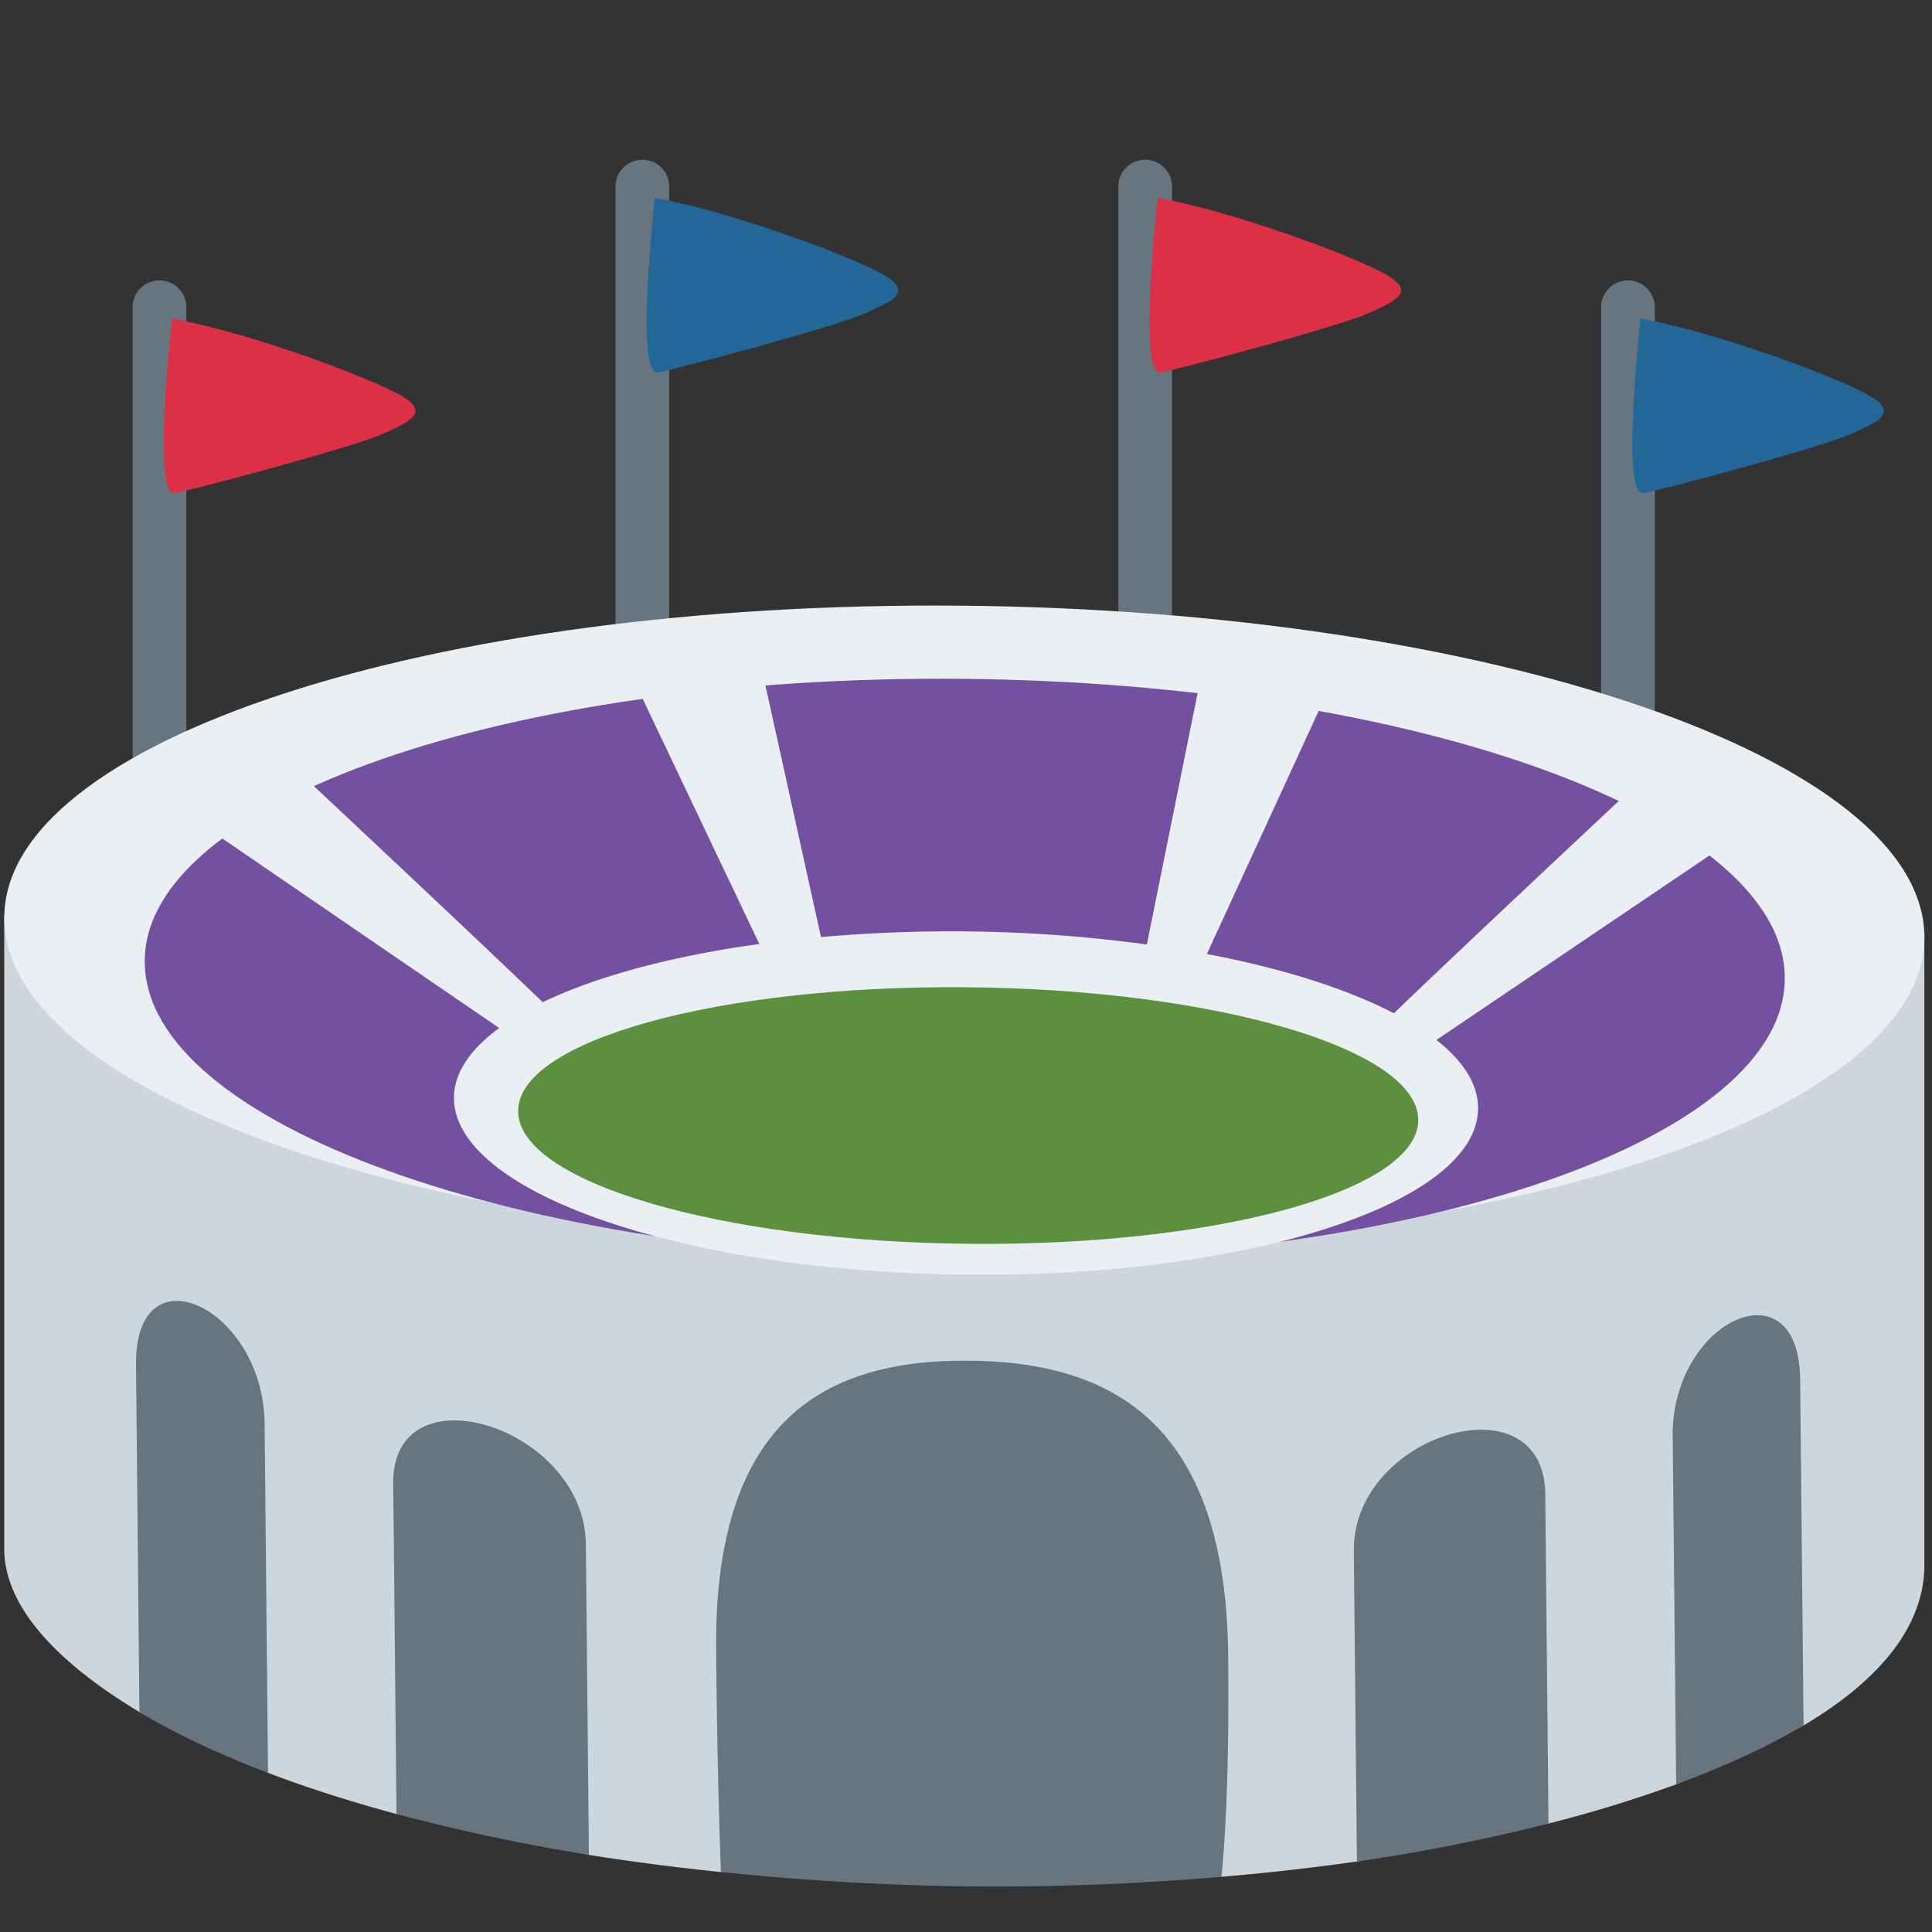
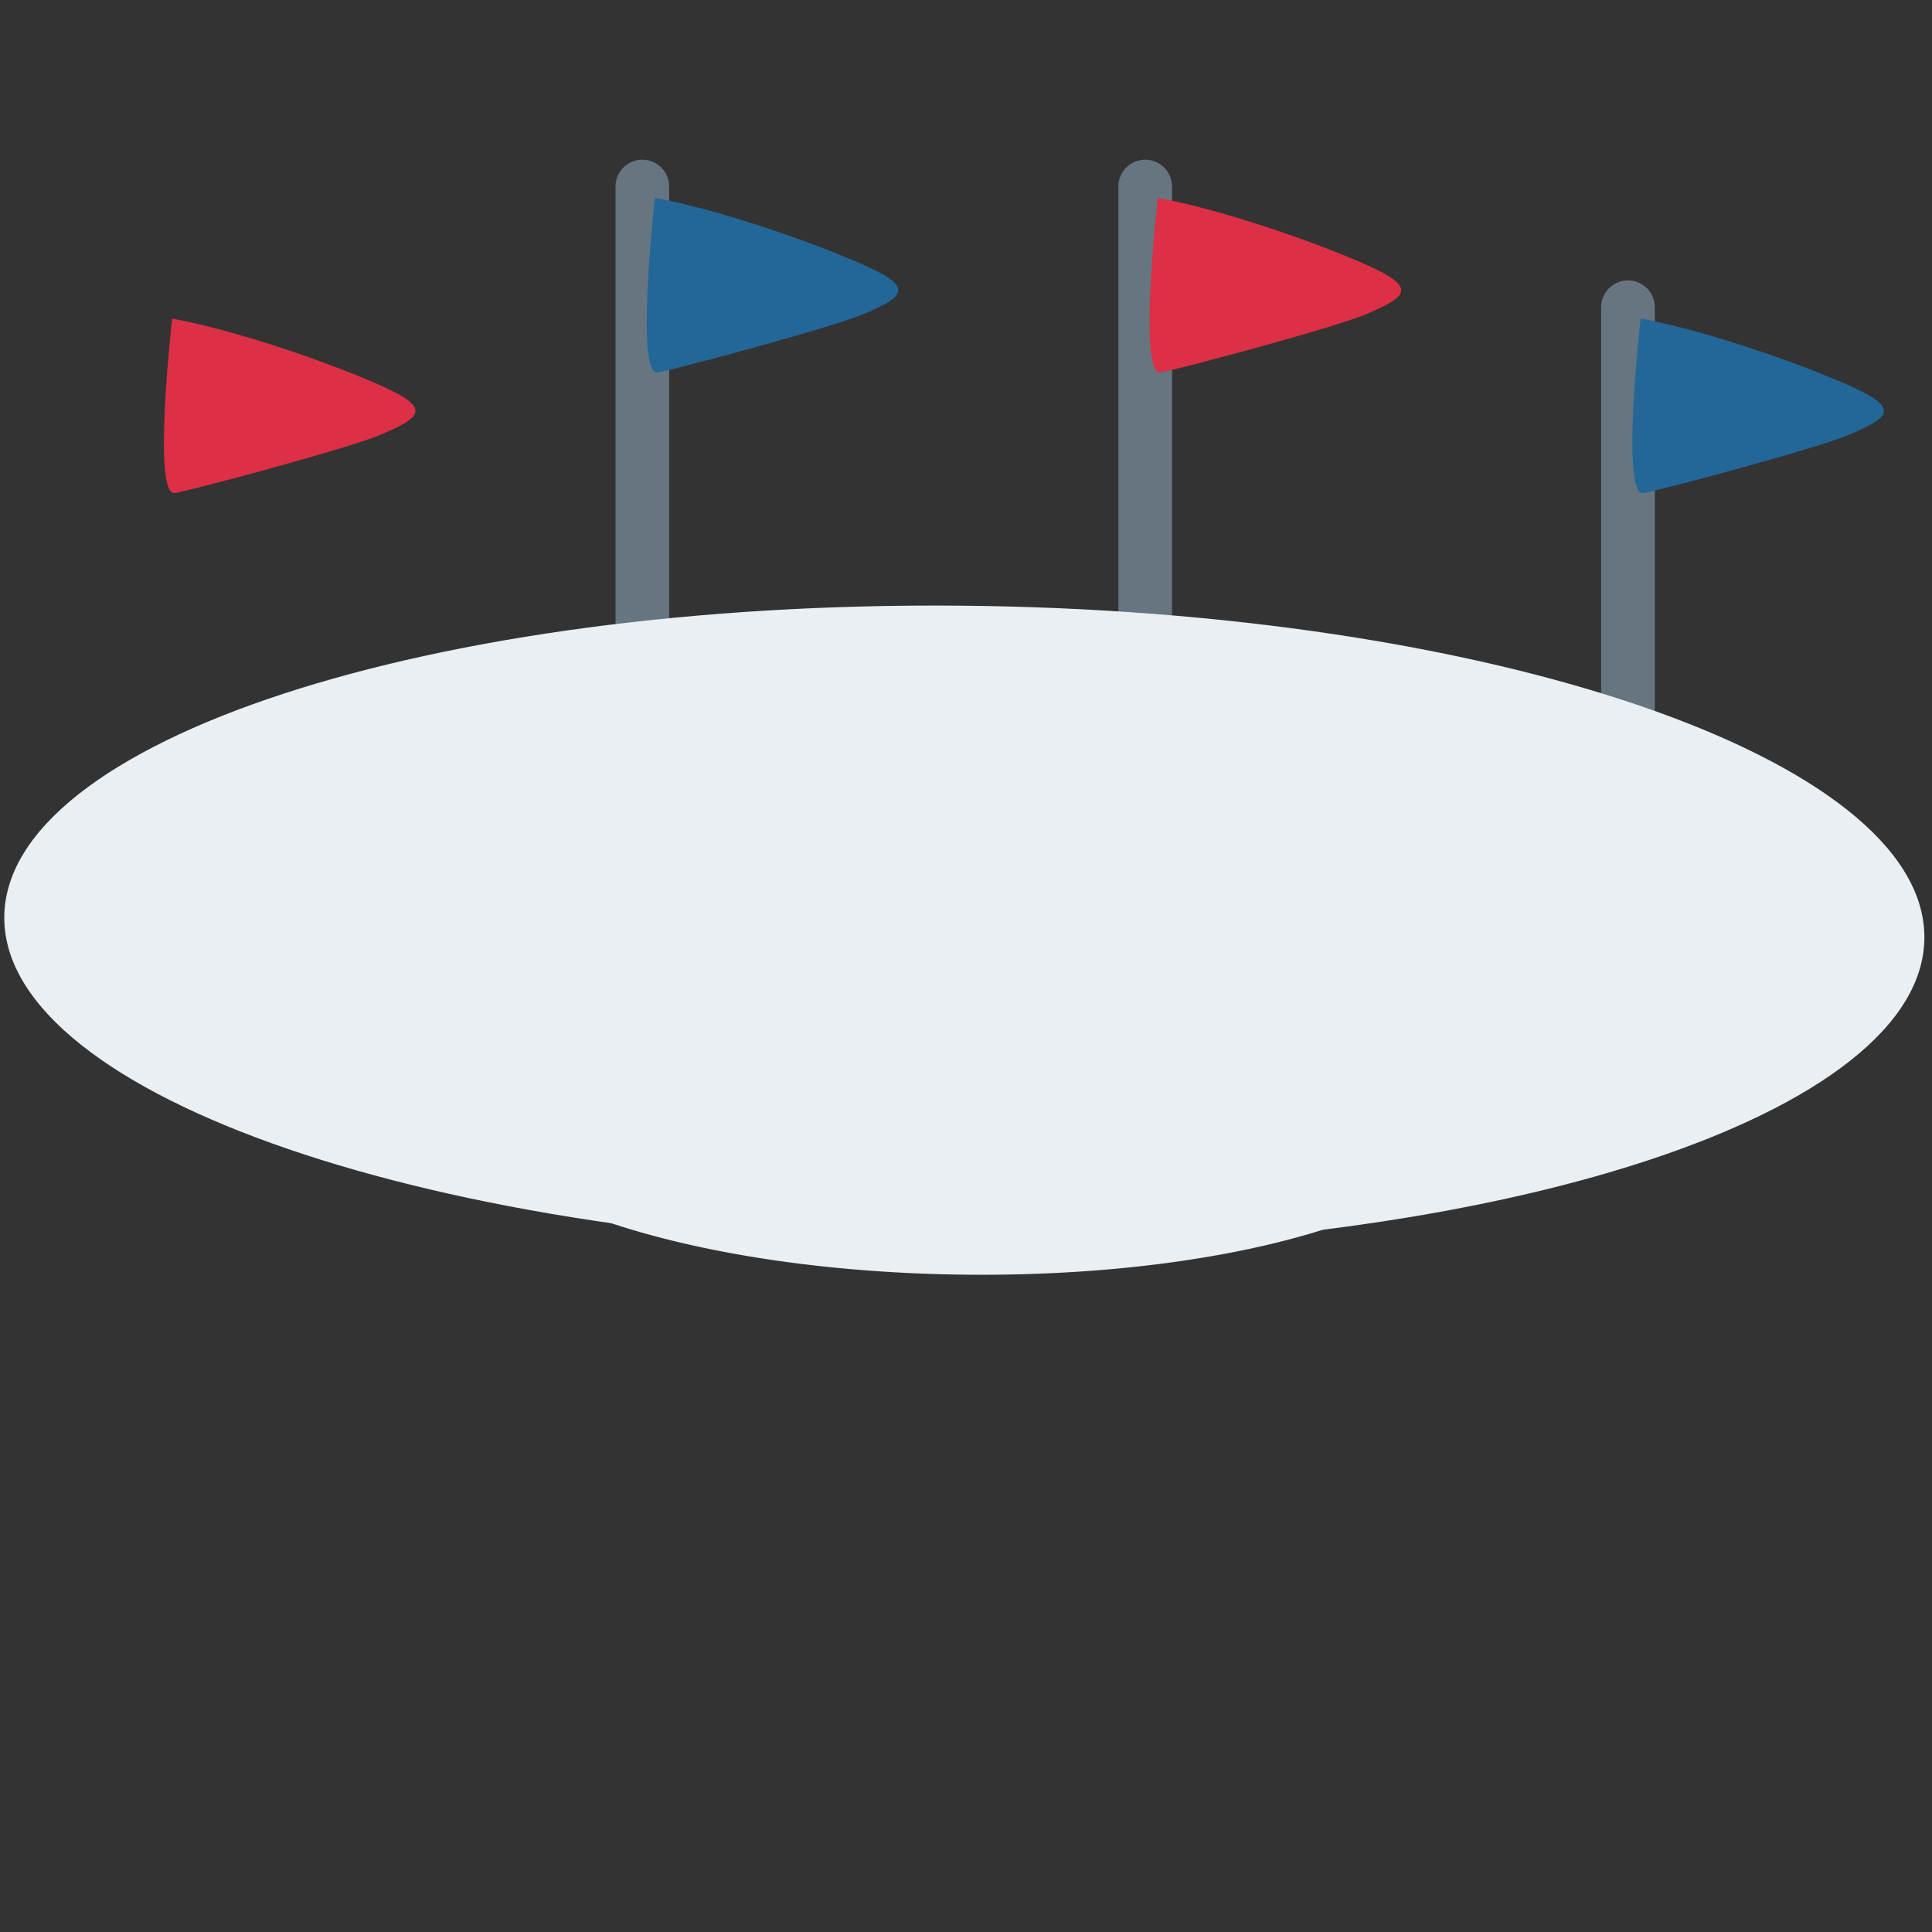
<svg xmlns="http://www.w3.org/2000/svg" width="800px" height="800px" viewBox="0 0 36 36" aria-hidden="true" role="img" class="iconify iconify--twemoji" preserveAspectRatio="xMidYMid meet">
  <rect x="0" y="0" width="36" height="36" fill="#333333" stroke="none" />
-   <path fill="#CCD6DC" d="M35.858 17.376L.079 17.053v11.821c.011 1.084 1.009 2.12 2.52 3.028l2.396 1.133c.732.278 1.531.534 2.393.766l3.585.762c.791.127 1.615.232 2.46.32l9.328.088a43.678 43.678 0 0 0 2.524-.285l3.57-.707a24.447 24.447 0 0 0 2.378-.73l2.374-1.098c1.507-.893 2.262-1.923 2.251-3.013V17.376z" />
-   <path fill="#66757F" d="M22.885 30.848c-.043-4.36-2.19-5.47-4.825-5.493c-2.634-.024-4.759 1.047-4.716 5.407c.016 1.606.046 2.96.089 4.12c1.504.156 3.079.254 4.712.269c1.6.014 3.141-.054 4.616-.18c.097-1.003.142-2.341.124-4.123zM10.917 28.89l.001.107l.003.364l.003.271l.001.065c.001.052 0 .044 0 0l-.001-.065l-.003-.271l-.003-.364l-.001-.107l-.001-.122c-.022-2.18-3.61-3.303-3.589-1.122v.037l.002.204l.002.158l.005.47l.001.067l.051 5.218c1.106.297 2.302.556 3.585.762l-.056-5.753v.081zm17.878-.992l.005.506v.027l.003.27c.001.118.001.15 0 0l-.003-.27v-.027l-.005-.506l-.001-.058c-.022-2.18-3.589-1.123-3.567 1.057v.036l.057 5.753a34.49 34.49 0 0 0 3.57-.707l-.06-6.1l.001.019zM4.931 26.534c-.022-2.18-2.417-3.292-2.396-1.112v.041l.063 6.439c.676.406 1.483.785 2.396 1.133l-.052-5.321c.003.208.006.582-.011-1.18zm26.237.237l.012 1.137v-.047v.047l.053 5.34c.906-.334 1.705-.701 2.374-1.098l-.064-6.448c-.021-2.18-2.396-1.111-2.375 1.069zM2.972 5.225a.5.5 0 0 0-.5.5v12.37a.5.5 0 0 0 1 0V5.725c0-.277-.223-.5-.5-.5z" />
  <path fill="#DD2F45" d="M3.207 5.936c1.478.269 3.682 1.102 4.246 1.424c.564.322.215.484-.322.725c-.538.242-3.441 1.021-3.87 1.102c-.431.082-.054-3.251-.054-3.251z" />
  <path fill="#66757F" d="M11.969 2.976a.5.5 0 0 0-.5.5v12.37a.5.5 0 0 0 1 0V3.476a.5.5 0 0 0-.5-.5z" />
  <path fill="#226798" d="M12.203 3.687c1.478.269 3.682 1.102 4.247 1.425c.564.322.215.484-.322.725c-.538.242-3.44 1.021-3.87 1.102c-.432.081-.055-3.252-.055-3.252z" />
  <path fill="#66757F" d="M21.339 2.976a.5.5 0 0 0-.5.5v12.37a.5.5 0 0 0 1 0V3.476a.5.5 0 0 0-.5-.5z" />
  <path fill="#DD2F45" d="M21.574 3.687c1.478.269 3.681 1.102 4.246 1.425c.564.322.215.484-.322.725c-.537.242-3.44 1.021-3.871 1.102c-.431.081-.053-3.252-.053-3.252z" />
  <path fill="#66757F" d="M30.335 5.225a.5.5 0 0 0-.5.5v12.37a.5.5 0 0 0 1 0V5.725a.5.5 0 0 0-.5-.5z" />
  <path fill="#226798" d="M30.57 5.936c1.478.269 3.681 1.102 4.246 1.425c.564.322.215.484-.322.725c-.537.242-3.44 1.021-3.871 1.102c-.43.081-.053-3.252-.053-3.252z" />
  <path fill="#E9EFF3" d="M35.858 17.444c.033 3.312-7.949 5.924-17.829 5.835C8.148 23.19.112 20.431.08 17.121c-.033-3.312 7.95-5.924 17.83-5.835c9.879.09 17.915 2.847 17.948 6.158z" />
-   <path fill="#7450A0" d="M33.257 18.209c.029 2.995-6.788 5.361-15.226 5.286c-8.44-.077-15.305-2.567-15.334-5.562c-.029-2.994 6.787-5.36 15.227-5.284c8.437.077 15.304 2.566 15.333 5.56z" />
  <path fill="#E9EFF3" d="M26.766 19.378l5.83-3.939l-1.8-1.106s-3.63 3.394-4.822 4.548c-.876-.455-2.073-.837-3.486-1.104l2.439-5.303l-2.463-.294l-1.094 5.419a26.979 26.979 0 0 0-3.401-.244a27.665 27.665 0 0 0-2.671.106l-1.183-5.357l-2.457.251l2.491 5.235c-1.64.226-3.037.604-4.036 1.085c-1.271-1.227-4.847-4.573-4.847-4.573l-1.778 1.074l5.814 3.98c-.541.397-.847.84-.843 1.311c.018 1.766 4.303 3.237 9.573 3.285c5.268.048 9.527-1.346 9.51-3.113c-.004-.445-.281-.872-.776-1.261z" />
-   <path fill="#5C903F" d="M26.427 20.862c.013 1.321-3.732 2.357-8.363 2.315c-4.631-.042-8.396-1.146-8.409-2.467c-.013-1.32 3.731-2.356 8.362-2.314c4.63.041 8.396 1.146 8.41 2.466z" />
</svg>